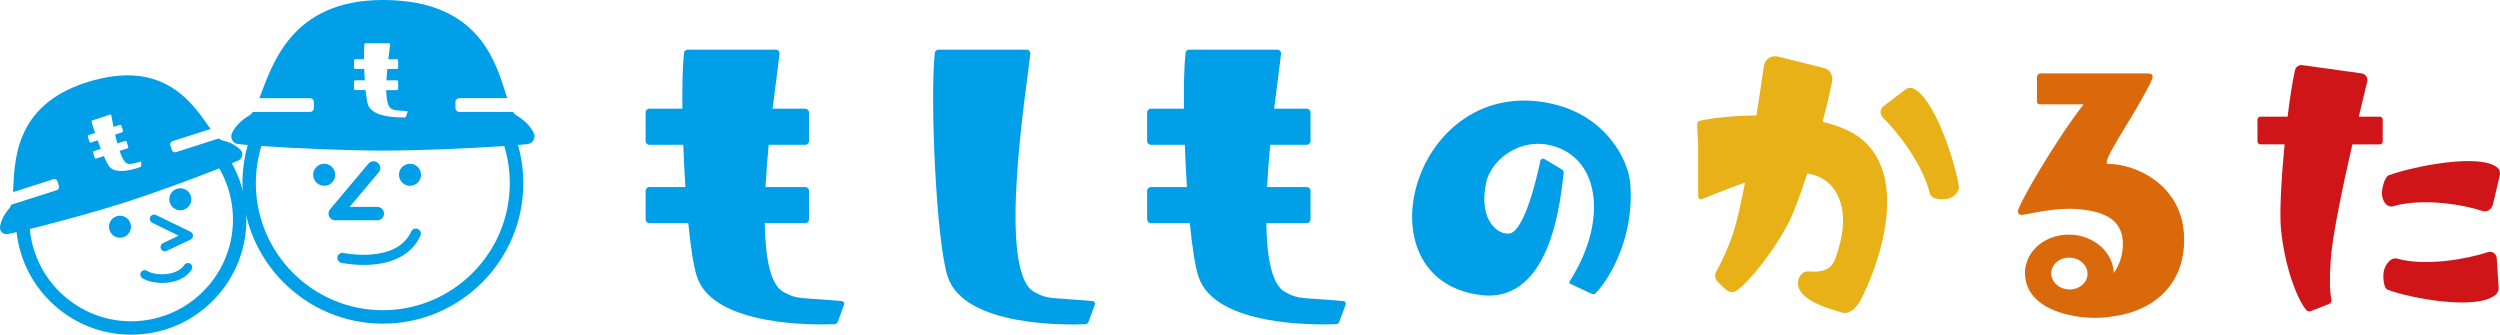
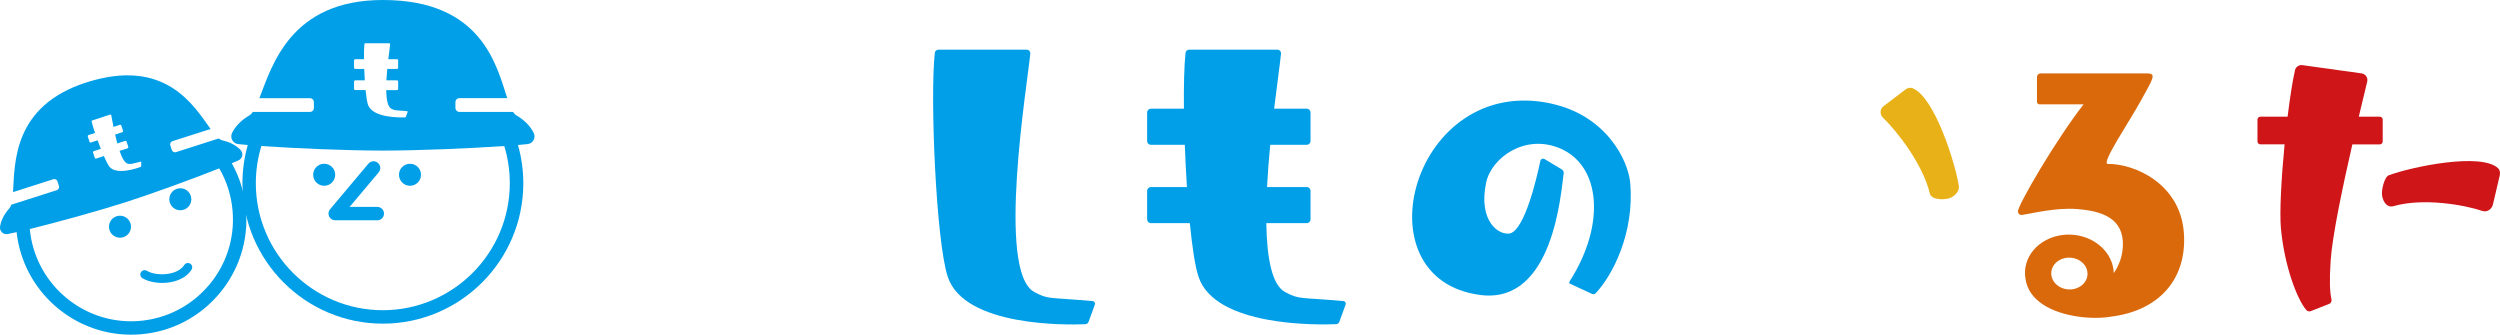
<svg xmlns="http://www.w3.org/2000/svg" id="_レイヤー_1" data-name="レイヤー 1" viewBox="0 0 810.51 108.51">
  <defs>
    <style>
      .cls-1 {
        fill: none;
      }

      .cls-1, .cls-2, .cls-3, .cls-4, .cls-5 {
        stroke-width: 0px;
      }

      .cls-2 {
        fill: #da690c;
      }

      .cls-3 {
        fill: #009fe8;
      }

      .cls-4 {
        fill: #e8b118;
      }

      .cls-5 {
        fill: #d01518;
      }
    </style>
  </defs>
  <path class="cls-3" d="M304.26,16.1h28.57c.7,0,1.25.59,1.19,1.29-.88,9.61-11.09,70.66,1.32,77.29,4.66,2.48,4.47,1.65,18.86,2.93.57.05.96.58.76,1.12l-2.04,5.6c-.17.45-.59.76-1.07.78-5.63.24-39.21.94-44.59-15.39-3.79-11.52-5.77-58.3-4.19-72.57.07-.6.58-1.04,1.19-1.04Z" />
-   <path class="cls-3" d="M272.89,97.61c-14.38-1.28-14.2-.44-18.86-2.93-4.33-2.31-5.91-11.26-6.09-22.33h13.11c.68,0,1.23-.55,1.23-1.23v-9.25c0-.68-.55-1.23-1.23-1.23h-12.87c.23-4.56.6-9.2,1.03-13.69h11.84c.68,0,1.23-.55,1.23-1.23v-9.25c0-.68-.55-1.23-1.23-1.23h-10.57c1.01-8.43,1.99-15.16,2.23-17.85.06-.7-.49-1.29-1.19-1.29h-28.57c-.6,0-1.12.44-1.19,1.04-.44,3.99-.6,10.52-.53,18.1h-10.69c-.68,0-1.23.55-1.23,1.23v9.25c0,.68.55,1.23,1.23,1.23h10.98c.17,4.55.4,9.19.69,13.69h-11.67c-.68,0-1.23.55-1.23,1.23v9.25c0,.68.55,1.23,1.23,1.23h12.61c.75,7.66,1.7,14.01,2.81,17.36,5.38,16.33,38.96,15.63,44.59,15.39.48-.02.91-.33,1.07-.78l2.04-5.6c.2-.54-.19-1.07-.76-1.12Z" />
  <path class="cls-3" d="M503.01,33.59c-45.02-9.87-63.04,57.07-22.96,62.06,23.65,2.94,25.99-33.35,26.9-39.43.08-.52-.16-1.04-.62-1.31l-5.58-3.34c-.54-.32-1.23-.03-1.36.59-.95,4.54-4.85,21.93-9.71,23.48-3.68.87-10.52-3.87-7.87-16.44,1.7-8.06,12.73-16.07,24.23-10.98,12.93,5.72,14.51,24.63,2.97,42.78-.23.37-.41.74-.04.96l7.07,3.28c.43.2.96.16,1.28-.18,5.37-5.66,12.58-19.32,11.22-35.62-.62-7.41-7.7-21.92-25.54-25.83Z" />
  <path class="cls-5" d="M771.54,37.83h-6.81c1.16-4.89,2.14-8.94,2.73-11.38.3-1.25-.55-2.48-1.82-2.66l-19.17-2.67c-1.12-.16-2.18.55-2.43,1.65-.82,3.62-1.65,9.04-2.39,15.06h-8.83c-.52,0-.94.42-.94.94v7.09c0,.52.42.94.94.94h7.85c-1.06,10.98-1.66,22.09-1.19,27.21,1.12,12.2,5.22,22.97,8.22,26.49.36.42.93.57,1.45.37l5.95-2.34c.57-.22.91-.82.78-1.42-.55-2.59-.71-5.95-.27-12.65.53-8.01,3.92-24.08,7.03-37.65h8.9c.52,0,.94-.42.94-.94v-7.09c0-.52-.42-.94-.94-.94Z" />
  <path class="cls-2" d="M708.04,75.7c-1.07-16.3-16.26-22.68-24.67-22.55-2.39.04,7.06-13.82,10.72-20.53,3.66-6.72,5.29-8.82,2.08-8.82h-34.59c-.66,0-1.19.53-1.19,1.19v4.94h0v3.05c0,.46.37.84.84.84h14.29c-8.64,10.99-21.55,32.93-21.31,34.84.08.6.66,1.09,1.13,1.04,2.95-.35,10.84-2.49,18.09-1.92,7.89.62,15.13,2.86,14.82,11.91-.11,3.22-1.17,6.29-2.96,8.85-.18-6.56-6.11-12.05-13.71-12.46-7.95-.42-14.69,4.87-15.06,11.83-.05.89.02,1.77.17,2.62h0c.55,3.56,2.68,6.22,5.61,8.16.01,0,.02.01.03.02,6.41,4.23,16.6,4.97,22.25,3.92,15.27-1.93,24.44-12.01,23.46-26.93ZM670.63,93.83c-3.25-.17-5.75-2.62-5.6-5.46.15-2.84,2.91-5,6.15-4.83,3.25.17,5.75,2.62,5.6,5.46-.15,2.84-2.91,5-6.15,4.83Z" />
-   <path class="cls-4" d="M604.35,45.77c-3.28-2.98-8.07-4.98-13.48-6.28,1.36-5.05,2.48-9.73,3.13-13.25.35-1.91-.86-3.75-2.74-4.21l-14.87-3.69c-2.11-.52-4.22.87-4.53,3.03-.54,3.7-1.39,9.51-2.41,16.06-8.05.08-15.12.93-18.59,1.78-.37.09-.65.8-.65,1.63l.32,5.45v16.78c0,.92.36,1.67.77,1.56,2.35-.63,7.93-3.23,14.43-5.42-1.27,6.63-2.58,12.53-3.8,16.27-1.7,5.2-4.29,10.46-5.49,12.5-.66,1.13-.46,2.55.5,3.45l2.62,2.47c.95.9,2.4,1.05,3.47.31,4.12-2.86,12.11-12.78,16.97-22.27,1.58-3.08,3.74-8.97,5.92-15.71,4.65.79,8.48,3.24,10.43,8.43,1.89,5.01,1.52,11.19-1.24,18.91-.87,2.43-2.31,5-8.79,4.41-2.94-.27-5.25,4.59-1.3,7.96,3.95,3.37,10.22,4.69,11.97,5.34,1.75.65,3.72-.37,5.39-2.63,2.99-4.37,18.45-37.88,1.96-52.87Z" />
  <path class="cls-4" d="M610.43,38.1c4.76,4.62,13.01,15.26,15.23,24.64.49,2.06,4.48,2.14,6.34,1.53s3.31-2.45,3.08-3.91c-1.17-7.48-7.78-28.68-14.92-31.73-.78-.34-1.69-.16-2.37.36l-7.13,5.43c-1.18.9-1.31,2.65-.24,3.69Z" />
  <path class="cls-5" d="M804.89,68.42c-6.17-2.08-19.32-4.32-28.9-1.59-2.1.6-3.34-1.34-3.7-3.34-.32-1.78.73-6.14,2.18-6.67,7.41-2.74,29.7-7.42,35.36-2.34.62.56.82,1.5.6,2.39l-2.21,9.42c-.37,1.57-1.94,2.58-3.32,2.12Z" />
-   <path class="cls-5" d="M806.5,81.76c-6.54,2.19-20.08,4.67-29.22,2.11-2-.56-3.58,1.4-4.28,3.41-.62,1.79-.32,6.13,1.04,6.64,6.95,2.61,28.47,6.9,35.02,1.7.72-.57,1.07-1.52,1.01-2.41l-.61-9.4c-.1-1.56-1.5-2.55-2.97-2.06Z" />
  <path class="cls-3" d="M435.49,97.61c-14.38-1.28-14.2-.44-18.86-2.93-4.33-2.31-5.91-11.26-6.09-22.33h13.11c.68,0,1.23-.55,1.23-1.23v-9.25c0-.68-.55-1.23-1.23-1.23h-12.87c.23-4.56.6-9.2,1.03-13.69h11.84c.68,0,1.23-.55,1.23-1.23v-9.25c0-.68-.55-1.23-1.23-1.23h-10.57c1.01-8.43,1.99-15.16,2.23-17.85.06-.7-.49-1.29-1.19-1.29h-28.57c-.6,0-1.12.44-1.19,1.04-.44,3.99-.6,10.52-.53,18.1h-10.69c-.68,0-1.23.55-1.23,1.23v9.25c0,.68.55,1.23,1.23,1.23h10.98c.17,4.55.4,9.19.69,13.69h-11.67c-.68,0-1.23.55-1.23,1.23v9.25c0,.68.55,1.23,1.23,1.23h12.61c.75,7.66,1.7,14.01,2.81,17.36,5.38,16.33,38.96,15.63,44.59,15.39.48-.02.91-.33,1.07-.78l2.04-5.6c.2-.54-.19-1.07-.76-1.12Z" />
  <path class="cls-3" d="M122.31,71.42h-13.64c-.85,0-1.62-.49-1.97-1.26-.36-.77-.24-1.67.31-2.32l12.43-14.78c.78-.92,2.15-1.04,3.07-.26.92.77,1.04,2.15.27,3.07l-9.42,11.2h8.96c1.2,0,2.18.98,2.18,2.18s-.98,2.18-2.18,2.18Z" />
-   <path class="cls-3" d="M53.45,81.47c-.52,0-1.03-.3-1.26-.8-.33-.7-.03-1.53.66-1.86l5.09-2.41-8.58-4.17c-.69-.34-.98-1.17-.65-1.87s1.17-.98,1.87-.65l11.2,5.44c.48.23.79.73.79,1.26,0,.54-.31,1.03-.8,1.26l-7.73,3.66c-.19.09-.4.13-.6.13Z" />
  <circle class="cls-3" cx="105.1" cy="56.66" r="3.57" />
  <circle class="cls-3" cx="38.9" cy="73.5" r="3.57" />
  <circle class="cls-3" cx="58.46" cy="64.6" r="3.57" />
  <circle class="cls-3" cx="132.92" cy="56.66" r="3.57" />
-   <path class="cls-3" d="M117.9,85.89c-4.02,0-7.07-.65-7.23-.69-.88-.19-1.44-1.06-1.25-1.94.19-.88,1.06-1.44,1.94-1.25h0c.17.04,17.18,3.57,21.98-6.96.37-.82,1.34-1.18,2.16-.81.82.37,1.18,1.34.81,2.16-2.47,5.42-7.75,8.66-15.27,9.35-1.09.1-2.15.14-3.14.14Z" />
  <path class="cls-3" d="M52.56,91.72c-2.45,0-4.79-.56-6.4-1.55-.66-.41-.86-1.27-.46-1.92.41-.66,1.27-.86,1.92-.46,2.97,1.83,9.93,1.6,12.12-1.87.41-.65,1.27-.85,1.93-.44.65.41.85,1.27.44,1.93-1.9,3.03-5.84,4.32-9.55,4.32Z" />
  <path class="cls-1" d="M124.12,48.82c-11.77,0-28.6-.73-39.37-1.48-1.17,3.81-1.8,7.86-1.8,12.05,0,22.71,18.47,41.18,41.18,41.18s41.18-18.47,41.18-41.18c0-4.19-.63-8.24-1.8-12.05-10.77.75-27.6,1.48-39.37,1.48Z" />
  <path class="cls-1" d="M71.08,54.57c-8.41,3.34-21.37,8.1-30.61,11.06-9.05,2.89-22.02,6.44-30.81,8.61,1.6,17.03,15.98,29.91,32.83,29.91.92,0,1.84-.04,2.77-.12,8.79-.73,16.76-4.85,22.45-11.58,5.69-6.73,8.43-15.28,7.69-24.06-.41-4.95-1.9-9.65-4.33-13.83Z" />
  <g>
    <path class="cls-1" d="M124.12,48.82c-11.77,0-28.6-.73-39.37-1.48-1.17,3.81-1.8,7.86-1.8,12.05,0,22.71,18.47,41.18,41.18,41.18s41.18-18.47,41.18-41.18c0-4.19-.63-8.24-1.8-12.05-10.77.75-27.6,1.48-39.37,1.48Z" />
    <path class="cls-3" d="M173.01,43.06c-.86-1.72-2.49-3.84-5.6-5.67-.4-.23-.75-.61-1.08-1.11h-17.38c-.72,0-1.3-.58-1.3-1.3v-1.86c0-.72.58-1.3,1.3-1.3h15.5c-3.47-10.58-8.23-31.82-40.32-31.82-29.91,0-35.93,21.29-40.04,31.86.12-.02.25-.03.42-.03h15.96c.18,0,.35.04.51.1.08.03.15.07.22.12.35.23.57.63.57,1.08v1.86c0,.45-.23.84-.57,1.08-.07.05-.14.09-.22.12-.16.07-.33.1-.51.1h-18.27c-.08,0-.15,0-.22,0-.36.5-.73.89-1.13,1.12-3.11,1.83-4.75,3.95-5.6,5.67-.78,1.57.21,3.44,1.95,3.63.87.1,1.93.2,3.13.3-1.12,3.94-1.73,8.1-1.73,12.39,0,25.11,20.43,45.53,45.53,45.53s45.53-20.43,45.53-45.53c0-4.3-.61-8.45-1.73-12.39,1.2-.1,2.26-.2,3.13-.3,1.75-.19,2.74-2.06,1.95-3.63ZM114.79,26.46c0-.23.18-.41.41-.41h3.07c-.08-1.22-.14-2.47-.19-3.7h-2.89c-.23,0-.41-.18-.41-.41v-2.34c0-.23.18-.41.41-.41h2.81c-.02-2.05.02-3.81.14-4.89.02-.16.16-.28.32-.28h7.71c.19,0,.34.16.32.35-.07.73-.33,2.54-.6,4.82h2.78c.23,0,.41.18.41.41v2.34c0,.23-.18.41-.41.41h-3.12c-.12,1.21-.21,2.47-.28,3.7h3.4c.23,0,.41.18.41.41v2.34c0,.23-.18.41-.41.41h-3.46c.05,2.99.47,5.4,1.64,6.03,1.26.67,1.21.44,5.09.79.15.01.26.16.21.3l-.55,1.51c-.04.12-.16.21-.29.21-1.52.06-10.58.25-12.03-4.16-.3-.9-.55-2.62-.76-4.69h-3.33c-.23,0-.41-.18-.41-.41v-2.34ZM124.12,100.57c-22.71,0-41.18-18.47-41.18-41.18,0-4.19.63-8.24,1.8-12.05,10.77.75,27.6,1.48,39.37,1.48s28.6-.73,39.37-1.48c1.17,3.81,1.8,7.86,1.8,12.05,0,22.71-18.47,41.18-41.18,41.18Z" />
  </g>
  <g>
    <path class="cls-1" d="M71.08,54.57c-8.41,3.34-21.37,8.1-30.61,11.06-9.05,2.89-22.02,6.44-30.81,8.61,1.6,17.03,15.98,29.91,32.83,29.91.92,0,1.84-.04,2.77-.12,8.79-.73,16.76-4.85,22.45-11.58,5.69-6.73,8.43-15.28,7.69-24.06-.41-4.95-1.9-9.65-4.33-13.83Z" />
    <path class="cls-3" d="M79.75,68.03h0c-.45-5.4-2.04-10.52-4.6-15.11.84-.35,1.58-.67,2.19-.94,1.34-.6,1.66-2.34.63-3.39-1.12-1.15-2.96-2.43-5.91-3.09-.38-.09-.76-.3-1.15-.61l-13.85,4.43c-.14.05-.29.06-.43.05-.28-.03-.54-.16-.73-.38-.09-.11-.16-.23-.21-.38l-.47-1.48c-.05-.14-.06-.29-.05-.43.03-.35.24-.67.55-.85.06-.04.13-.06.2-.09l6.18-1.97,6.18-1.97c-5.46-7.55-14.67-23.27-40.25-15.1C4.19,34.33,4.81,52.84,4.22,62.31c.05-.03.09-.05.15-.07.05-.02.11-.04.18-.06l12.72-4.07c.14-.05.29-.06.43-.05.07,0,.14.02.21.04.33.1.62.36.73.71l.47,1.48c.07.21.07.43,0,.64-.04.13-.1.26-.19.37-.04.05-.09.11-.15.15-.11.09-.23.16-.38.21l-14.56,4.65s-.06.02-.09.02c-.03,0-.06.02-.09.02-.16.49-.35.89-.61,1.18-2.02,2.25-2.78,4.36-3.02,5.95-.22,1.45,1.04,2.69,2.48,2.4.8-.16,1.77-.37,2.88-.63,2.1,18.98,18.23,33.25,37.1,33.25,1.04,0,2.08-.04,3.14-.13,9.95-.83,18.97-5.48,25.42-13.1,6.45-7.62,9.54-17.29,8.71-27.24ZM28.74,43.78l2.07-.68c-.53-1.55-.93-2.9-1.11-3.75-.03-.13.05-.25.17-.29l5.86-1.92c.14-.05.3.04.33.19.13.57.38,2.01.74,3.81l2.05-.67c.21-.07.43.04.49.25l.54,1.66c.07.21-.04.43-.25.49l-2.31.76c.21.95.45,1.93.71,2.88l2.52-.83c.21-.07.43.04.49.25l.54,1.66c.07.21-.04.43-.25.49l-2.57.84c.78,2.26,1.71,3.99,2.75,4.17,1.12.2,1.03.04,4.06-.67.12-.03.24.05.23.18l-.04,1.28c0,.1-.07.2-.17.23-1.14.43-7.97,2.83-10.18-.15-.45-.61-1.07-1.85-1.74-3.37l-2.47.81c-.21.07-.43-.04-.49-.25l-.54-1.66c-.07-.21.04-.43.25-.49l2.27-.75c-.36-.9-.72-1.84-1.06-2.76l-2.13.7c-.21.07-.43-.04-.49-.25l-.54-1.66c-.07-.21.04-.43.25-.49ZM67.71,92.46c-5.69,6.73-13.67,10.84-22.45,11.58-.93.08-1.85.12-2.77.12-16.85,0-31.23-12.88-32.83-29.91,8.79-2.17,21.76-5.72,30.81-8.61,9.24-2.95,22.2-7.72,30.61-11.06,2.43,4.17,3.91,8.87,4.33,13.83.73,8.79-2,17.33-7.69,24.06Z" />
  </g>
</svg>